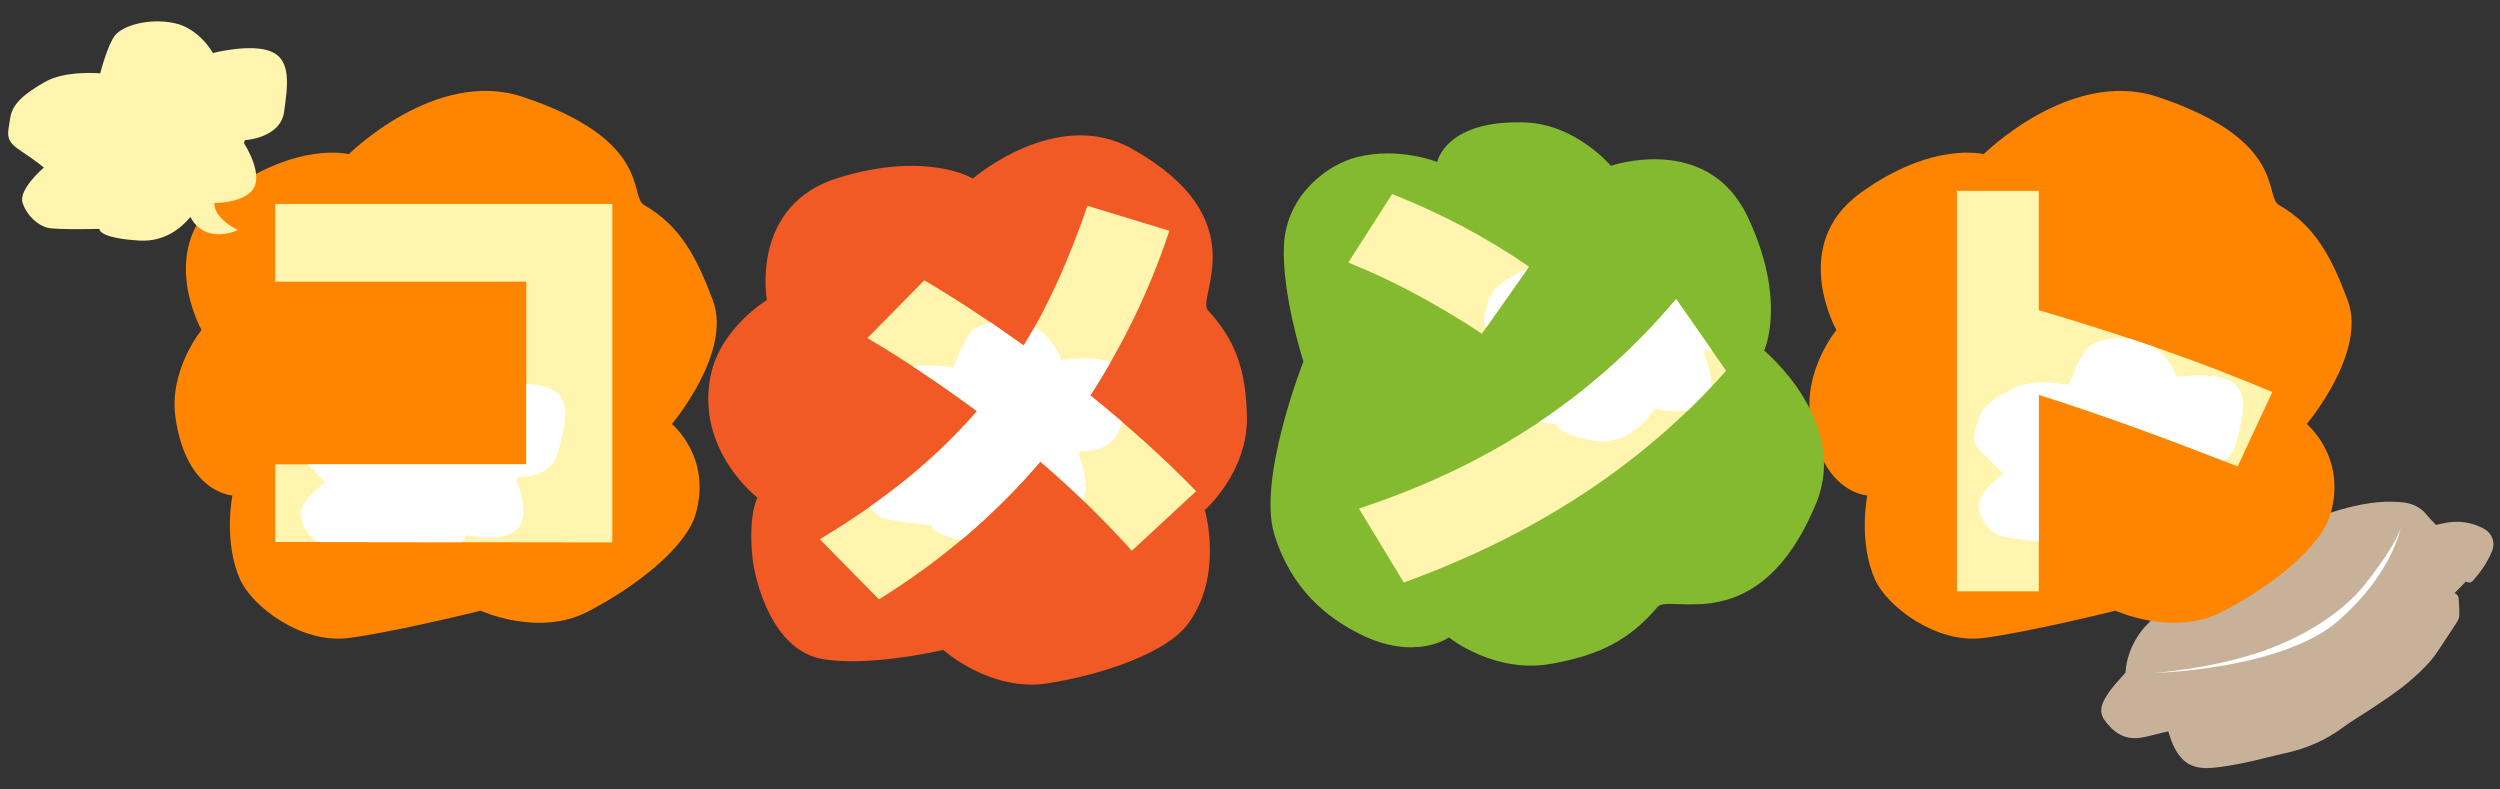
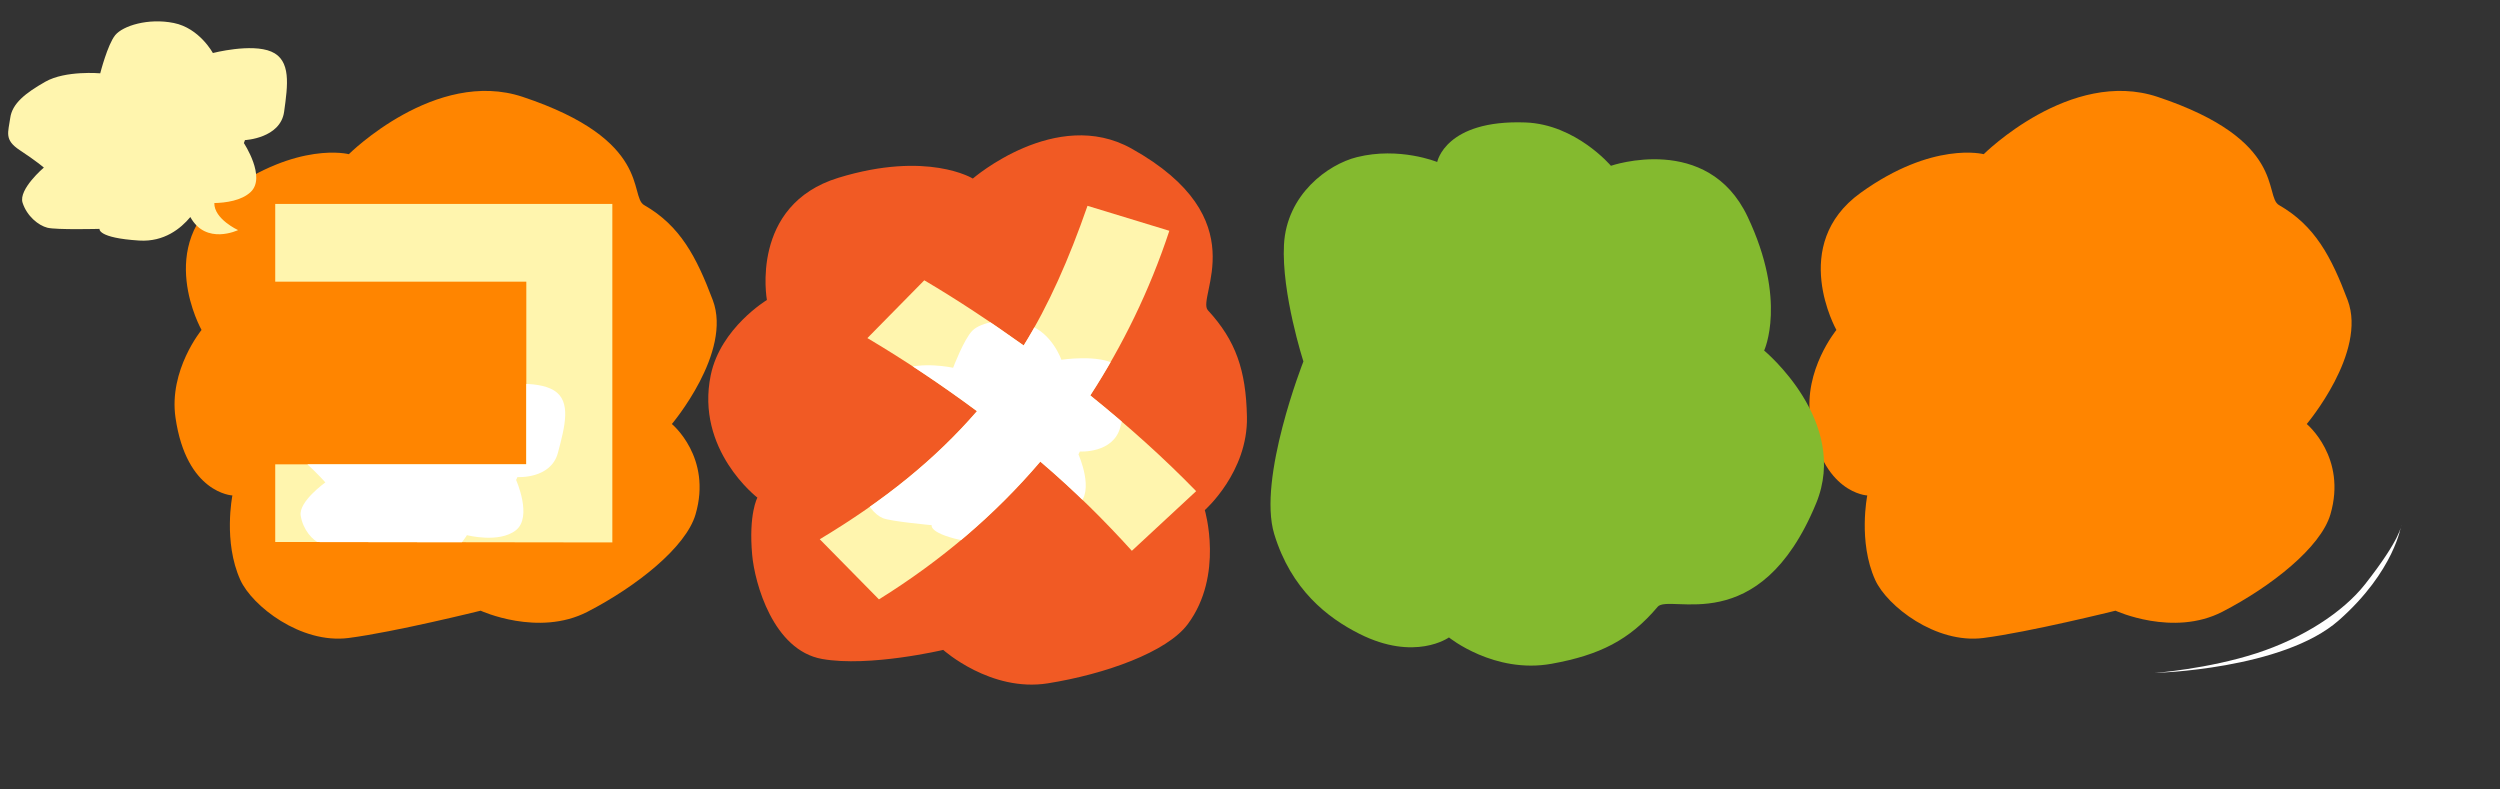
<svg xmlns="http://www.w3.org/2000/svg" id="a" viewBox="0 0 760 240" width="760" height="240">
  <rect x="0" y="0" width="760" height="240" fill="#333333" stroke="none" />
  <defs>
    <style>.f{fill:#c7b299;}.f,.g,.h,.i,.j,.k,.l{stroke-width:0px;}.m{clip-path:url(#d);}.g{fill:none;}.n{clip-path:url(#b);}.o{clip-path:url(#e);}.h{fill:#fff;}.i{fill:#ff8500;}.j{fill:#fff5ae;}.k{fill:#f15a24;}.p{clip-path:url(#c);}.l{fill:#84ba2f;}</style>
    <clipPath id="b">
      <path class="g" d="m83.67,164.77v-23.62h76.33v-55.53h-76.33v-23.62h102.48v102.9l-102.48-.14Z" />
    </clipPath>
    <clipPath id="c">
      <path class="g" d="m344.09,167.45c-8.15-9-17.43-18.28-27.83-27.13-13.78,16.17-30.08,30.08-49.06,41.89l-17.99-18.28c19.68-11.81,35.15-24.32,47.8-38.94-10.82-8.01-21.93-15.46-33.32-22.21l17.29-17.57c10.26,6.04,20.38,12.79,30.22,19.82,7.59-12.23,13.78-26.29,19.4-42.46l24.88,7.59c-6.04,18.28-14.2,34.86-24.04,50.05,11.53,9.28,22.49,19.12,32.19,29.1l-19.54,18.13Z" />
    </clipPath>
    <clipPath id="d">
-       <path class="g" d="m450.5,101.45c-13.92-9.14-26.71-16.03-40.63-21.65l13.35-20.81c14.48,5.76,27.83,12.65,41.61,22.07l-14.34,20.38Zm-37.39,53.14c37.68-12.37,70.15-32.47,96.44-63.68l15.18,21.79c-25.73,28.96-58.48,50.05-97.98,64.38l-13.64-22.49Z" />
-     </clipPath>
+       </clipPath>
    <clipPath id="e">
-       <path class="g" d="m680.24,141.81c-20.1-8.01-42.88-16.31-60.45-21.79v59.75h-24.88V58.03h24.88v36.27c25.73,7.59,47.66,15.04,70.99,24.88l-10.54,22.63Z" />
-     </clipPath>
+       </clipPath>
  </defs>
-   <path class="f" d="m757.82,164.09c-.46-1.69-1.57-2.78-3.07-3.55-3.47-1.77-7.15-2.29-10.98-1.65-1.06.18-2.1.45-3.23.69-.98-1.06-2.01-2.06-2.91-3.17-1.93-2.4-4.48-3.43-7.48-3.73-6.56-.65-12.89.59-19.11,2.38-3.96,1.14-7.81,2.66-11.65,4.15-3.51,1.36-6.94,2.92-10.25,4.74-4.79,2.65-9.56,5.36-13.93,8.64-4.38,3.29-9.26,5.8-13.58,9.18-2.55,2-5.06,4-7.26,6.37-.55.59-1.11,1.17-1.68,1.75-3.79,3.81-6.25,9.33-6.52,14.57-1.45,1.66-2.94,3.23-4.26,4.92-.93,1.19-1.79,2.49-2.44,3.85-.9,1.87-1.01,3.83.27,5.63,2.66,3.75,6.08,6.13,10.92,5.42,2.21-.33,4.36-.99,6.54-1.5.68-.16,1.35-.31,1.95-.45.5,1.42.84,2.72,1.39,3.93,2.56,5.64,5.92,7.7,12.15,7.15,3.3-.29,6.58-.9,9.82-1.57,4.12-.86,8.19-2,12.3-2.9,6.31-1.38,12.09-3.85,17.32-7.71,3.02-2.23,6.31-4.11,9.43-6.21,3.72-2.5,7.48-4.96,10.89-7.88,3.21-2.75,6.29-5.61,8.64-9.18,1.87-2.85,3.79-5.67,5.63-8.54.43-.67.87-1.46.9-2.22.07-1.78-.05-3.58-.21-5.37-.07-.75-.56-1.26-1.24-1.53.78-.77,2.1-2.1,3.48-3.56,0,0,.01.02.02.03.27.25.81.32,1.22.29.31-.03.66-.29.89-.55,2.41-2.69,4.45-5.63,5.81-9,.44-1.08.55-2.25.23-3.44Z" />
  <path class="i" d="m195.82,62.35c-4.66-2.67,2.61-19.73-36.91-32.9-26.48-8.83-52.86,17.42-52.86,17.42,0,0-15.47-4.06-37.42,11.75-21.96,15.82-7.36,41.69-7.36,41.69,0,0-10.01,12.18-7.92,26.65,3.33,23.06,17.3,23.66,17.3,23.66,0,0-2.84,14.09,2.41,25.68,3.58,7.91,18.4,19.52,32.9,17.65,14.01-1.8,40.15-8.3,40.15-8.3,0,0,17.53,8.06,32.51.32,14.98-7.74,29.89-19.62,32.82-29.57,5.11-17.36-7.19-27.5-7.19-27.5,0,0,18.43-21.79,12.44-37.66-5-13.26-9.95-22.62-20.86-28.89Z" />
  <path class="i" d="m692.82,62.35c-4.66-2.67,2.61-19.73-36.91-32.9-26.48-8.83-52.86,17.42-52.86,17.42,0,0-15.47-4.06-37.42,11.75-21.96,15.82-7.36,41.69-7.36,41.69,0,0-10.01,12.18-7.92,26.65,3.33,23.06,17.3,23.66,17.3,23.66,0,0-2.84,14.09,2.41,25.68,3.58,7.91,18.4,19.52,32.9,17.65,14.01-1.8,40.15-8.3,40.15-8.3,0,0,17.53,8.06,32.51.32,14.98-7.74,29.89-19.62,32.82-29.57,5.11-17.36-7.19-27.5-7.19-27.5,0,0,18.43-21.79,12.44-37.66-5-13.26-9.95-22.62-20.86-28.89Z" />
  <path class="k" d="m367.2,94.32c-3.64-3.94,15.15-27.79-23.27-49.19-22.88-12.74-48.19,9.15-48.19,9.15,0,0-13.77-8.53-40.85-.24-27.07,8.29-21.75,37.16-21.75,37.16,0,0-14.07,8.47-17.06,22.78-4.76,22.81,14.17,37.3,14.17,37.3,0,0-2.71,4.88-1.59,17.42.77,8.56,6.37,28.99,21.27,31.63,14.39,2.55,36.81-2.76,36.81-2.76,0,0,14.4,12.94,31.81,10.16,17.41-2.78,36.19-9.47,42.53-17.99,11.06-14.85,5.18-34.67,5.18-34.67,0,0,13.17-11.59,12.81-28.4-.29-14.05-3.34-23.12-11.87-32.35Z" />
  <path class="l" d="m503.88,184.5c3.63-4.29,30.91,10.43,48.21-31.45,10.3-24.94-15.79-46.48-15.79-46.48,0,0,7.1-15.16-5.05-40.74-12.15-25.58-41.53-15.43-41.53-15.43,0,0-10.65-12.6-25.95-13.17-24.37-.91-26.86,12.02-26.86,12.02,0,0-11.48-4.7-24.4-1.48-8.82,2.2-21.37,11.33-22.18,26.62-.78,14.77,5.91,35.49,5.91,35.49,0,0-14.02,35.61-8.87,52.49,5.15,16.88,16.18,25.42,25.88,30.31,16.91,8.53,27.23,1.1,27.23,1.1,0,0,13.78,11.17,31.25,8,14.59-2.65,23.65-7.21,32.16-17.26Z" />
  <path class="j" d="m74.47,42.59s10.78-.53,11.9-8.61c1.12-8.08,2.2-15.69-3.89-18.29-6.09-2.59-17.77.43-17.77.43,0,0-4.06-7.56-11.87-9.13-7.81-1.57-15.47.85-17.81,3.69-2.33,2.85-4.56,11.61-4.56,11.61,0,0-10.54-.93-16.66,2.54-6.12,3.47-10.11,6.65-10.7,11.04-.59,4.39-1.94,6.61,2.94,9.81,4.88,3.2,7.28,5.26,7.28,5.26,0,0-7.77,6.61-6.47,10.68,1.3,4.07,4.81,6.92,7.55,7.61,2.75.69,15.84.35,15.84.35,0,0-.69,2.75,12.08,3.55,7.57.47,12.65-3.68,15.53-7.15,4.76,8.67,14.51,3.97,14.51,3.97,0,0-7.29-3.34-7.22-8.22,3.5-.08,8.26-.73,11.05-3.36,4.8-4.51-2.06-14.87-2.06-14.87" />
  <path class="h" d="m655,204.58s16.21-1.2,31-6c13.91-4.52,26.21-12.36,33-21,11-14,11-18,11-18,0,0-2,14-19,29s-56,16-56,16Z" />
  <g class="n">
    <rect class="j" x="74.81" y="51.54" width="137.62" height="132.69" rx="4" ry="4" />
    <path class="h" d="m157.31,145.03s10.17.67,12.3-7.39c2.13-8.05,4.16-15.64-1.2-18.95-5.36-3.31-16.71-1.55-16.71-1.55,0,0-2.79-8.11-9.9-10.57-7.11-2.46-14.61-.87-17.18,1.75-2.57,2.62-5.83,11.25-5.83,11.25,0,0-9.75-2.12-15.95.72-6.2,2.83-10.36,5.61-11.5,9.98-1.14,4.38-2.7,6.48,1.44,10.26,4.14,3.78,6.12,6.13,6.12,6.13,0,0-8.17,5.82-7.49,10.09.68,4.27,3.58,7.55,6.06,8.55,2.48,1,14.8,2.12,14.8,2.12,0,0-1.01,2.7,10.85,4.94,11.86,2.24,18.83-9.67,18.83-9.67,0,0,9.78,2.53,14.88-1.5,5.1-4.03.06-15.29.06-15.29" />
  </g>
  <g class="p">
    <rect class="j" x="232.72" y="60" width="137.62" height="132.69" rx="4" ry="4" />
    <path class="h" d="m328.27,137.26s10.17.67,12.3-7.39c2.13-8.05,4.16-15.64-1.2-18.95-5.36-3.31-16.71-1.55-16.71-1.55,0,0-2.79-8.11-9.9-10.57-7.11-2.46-14.61-.87-17.18,1.75-2.57,2.62-5.83,11.25-5.83,11.25,0,0-9.75-2.12-15.95.72-6.2,2.83-10.36,5.61-11.5,9.98-1.14,4.38-2.7,6.48,1.44,10.26,4.14,3.78,6.12,6.13,6.12,6.13,0,0-8.17,5.82-7.49,10.09.68,4.27,3.58,7.55,6.06,8.55,2.48,1,14.8,2.12,14.8,2.12,0,0-1.01,2.7,10.85,4.94,11.86,2.24,18.83-9.67,18.83-9.67,0,0,9.78,2.53,14.88-1.5,5.1-4.03.06-15.29.06-15.29" />
  </g>
  <g class="m">
    <rect class="j" x="395.18" y="51.68" width="137.62" height="132.69" rx="4" ry="4" />
    <path class="h" d="m518.39,106.59s10.17.67,12.3-7.39c2.13-8.05,4.16-15.64-1.2-18.95-5.36-3.31-16.71-1.55-16.71-1.55,0,0-2.79-8.11-9.9-10.57-7.11-2.46-14.61-.87-17.18,1.75-2.57,2.62-5.83,11.25-5.83,11.25,0,0-9.75-2.12-15.95.72s-10.36,5.61-11.5,9.98c-1.14,4.38-2.7,6.48,1.44,10.26,4.14,3.78,6.12,6.13,6.12,6.13,0,0-8.17,5.82-7.49,10.09.68,4.27,3.58,7.55,6.06,8.55,2.48,1,14.8,2.12,14.8,2.12,0,0-1.01,2.7,10.85,4.94,11.86,2.24,18.83-9.67,18.83-9.67,0,0,9.78,2.53,14.88-1.5,5.1-4.03.06-15.29.06-15.29" />
  </g>
  <g class="o">
    <rect class="j" x="566.11" y="51.56" width="137.62" height="132.69" rx="4" ry="4" />
    <path class="h" d="m667.37,142.46s10.17.67,12.3-7.39c2.13-8.05,4.16-15.64-1.2-18.95-5.36-3.31-16.71-1.55-16.71-1.55,0,0-2.79-8.11-9.9-10.57-7.11-2.46-14.61-.87-17.18,1.75-2.57,2.62-5.83,11.25-5.83,11.25,0,0-9.75-2.12-15.95.72s-10.36,5.61-11.5,9.98c-1.14,4.38-2.7,6.48,1.44,10.26,4.14,3.78,6.12,6.13,6.12,6.13,0,0-8.17,5.82-7.49,10.09.68,4.27,3.58,7.55,6.06,8.55,2.48,1,14.8,2.12,14.8,2.12,0,0-1.01,2.7,10.85,4.94,11.86,2.24,18.83-9.67,18.83-9.67,0,0,9.78,2.53,14.88-1.5,5.1-4.03.06-15.29.06-15.29" />
  </g>
</svg>